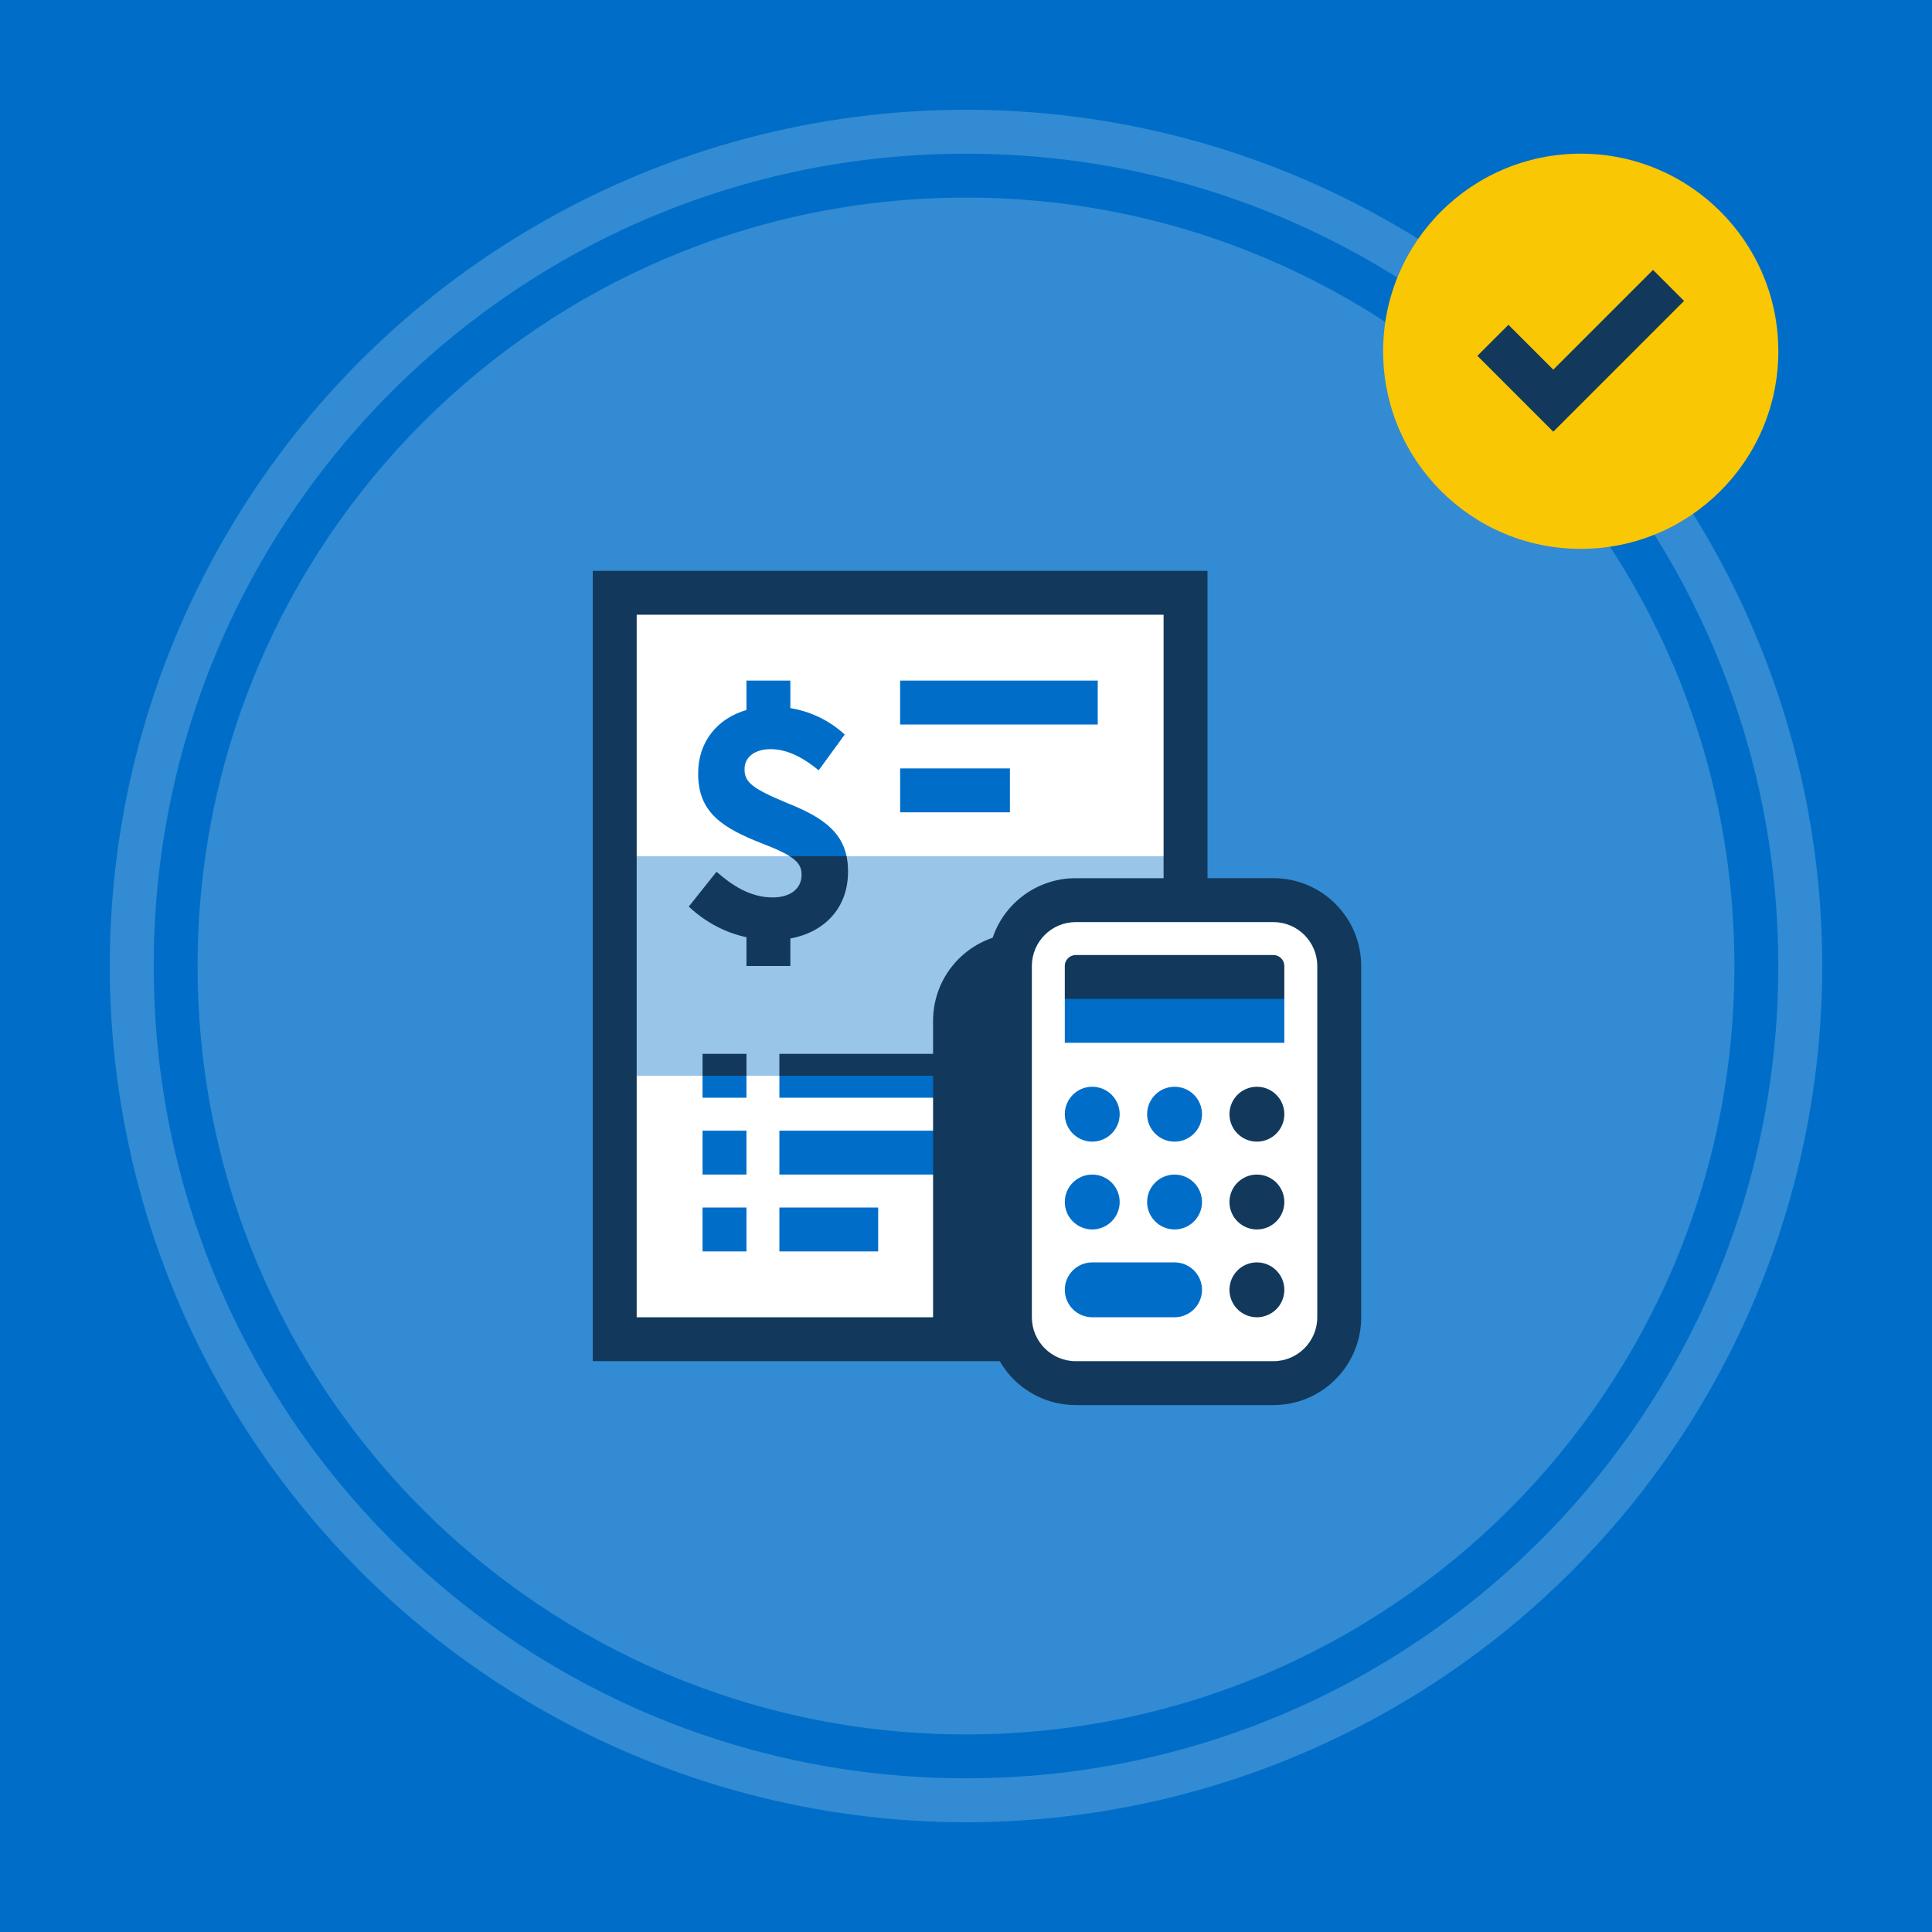
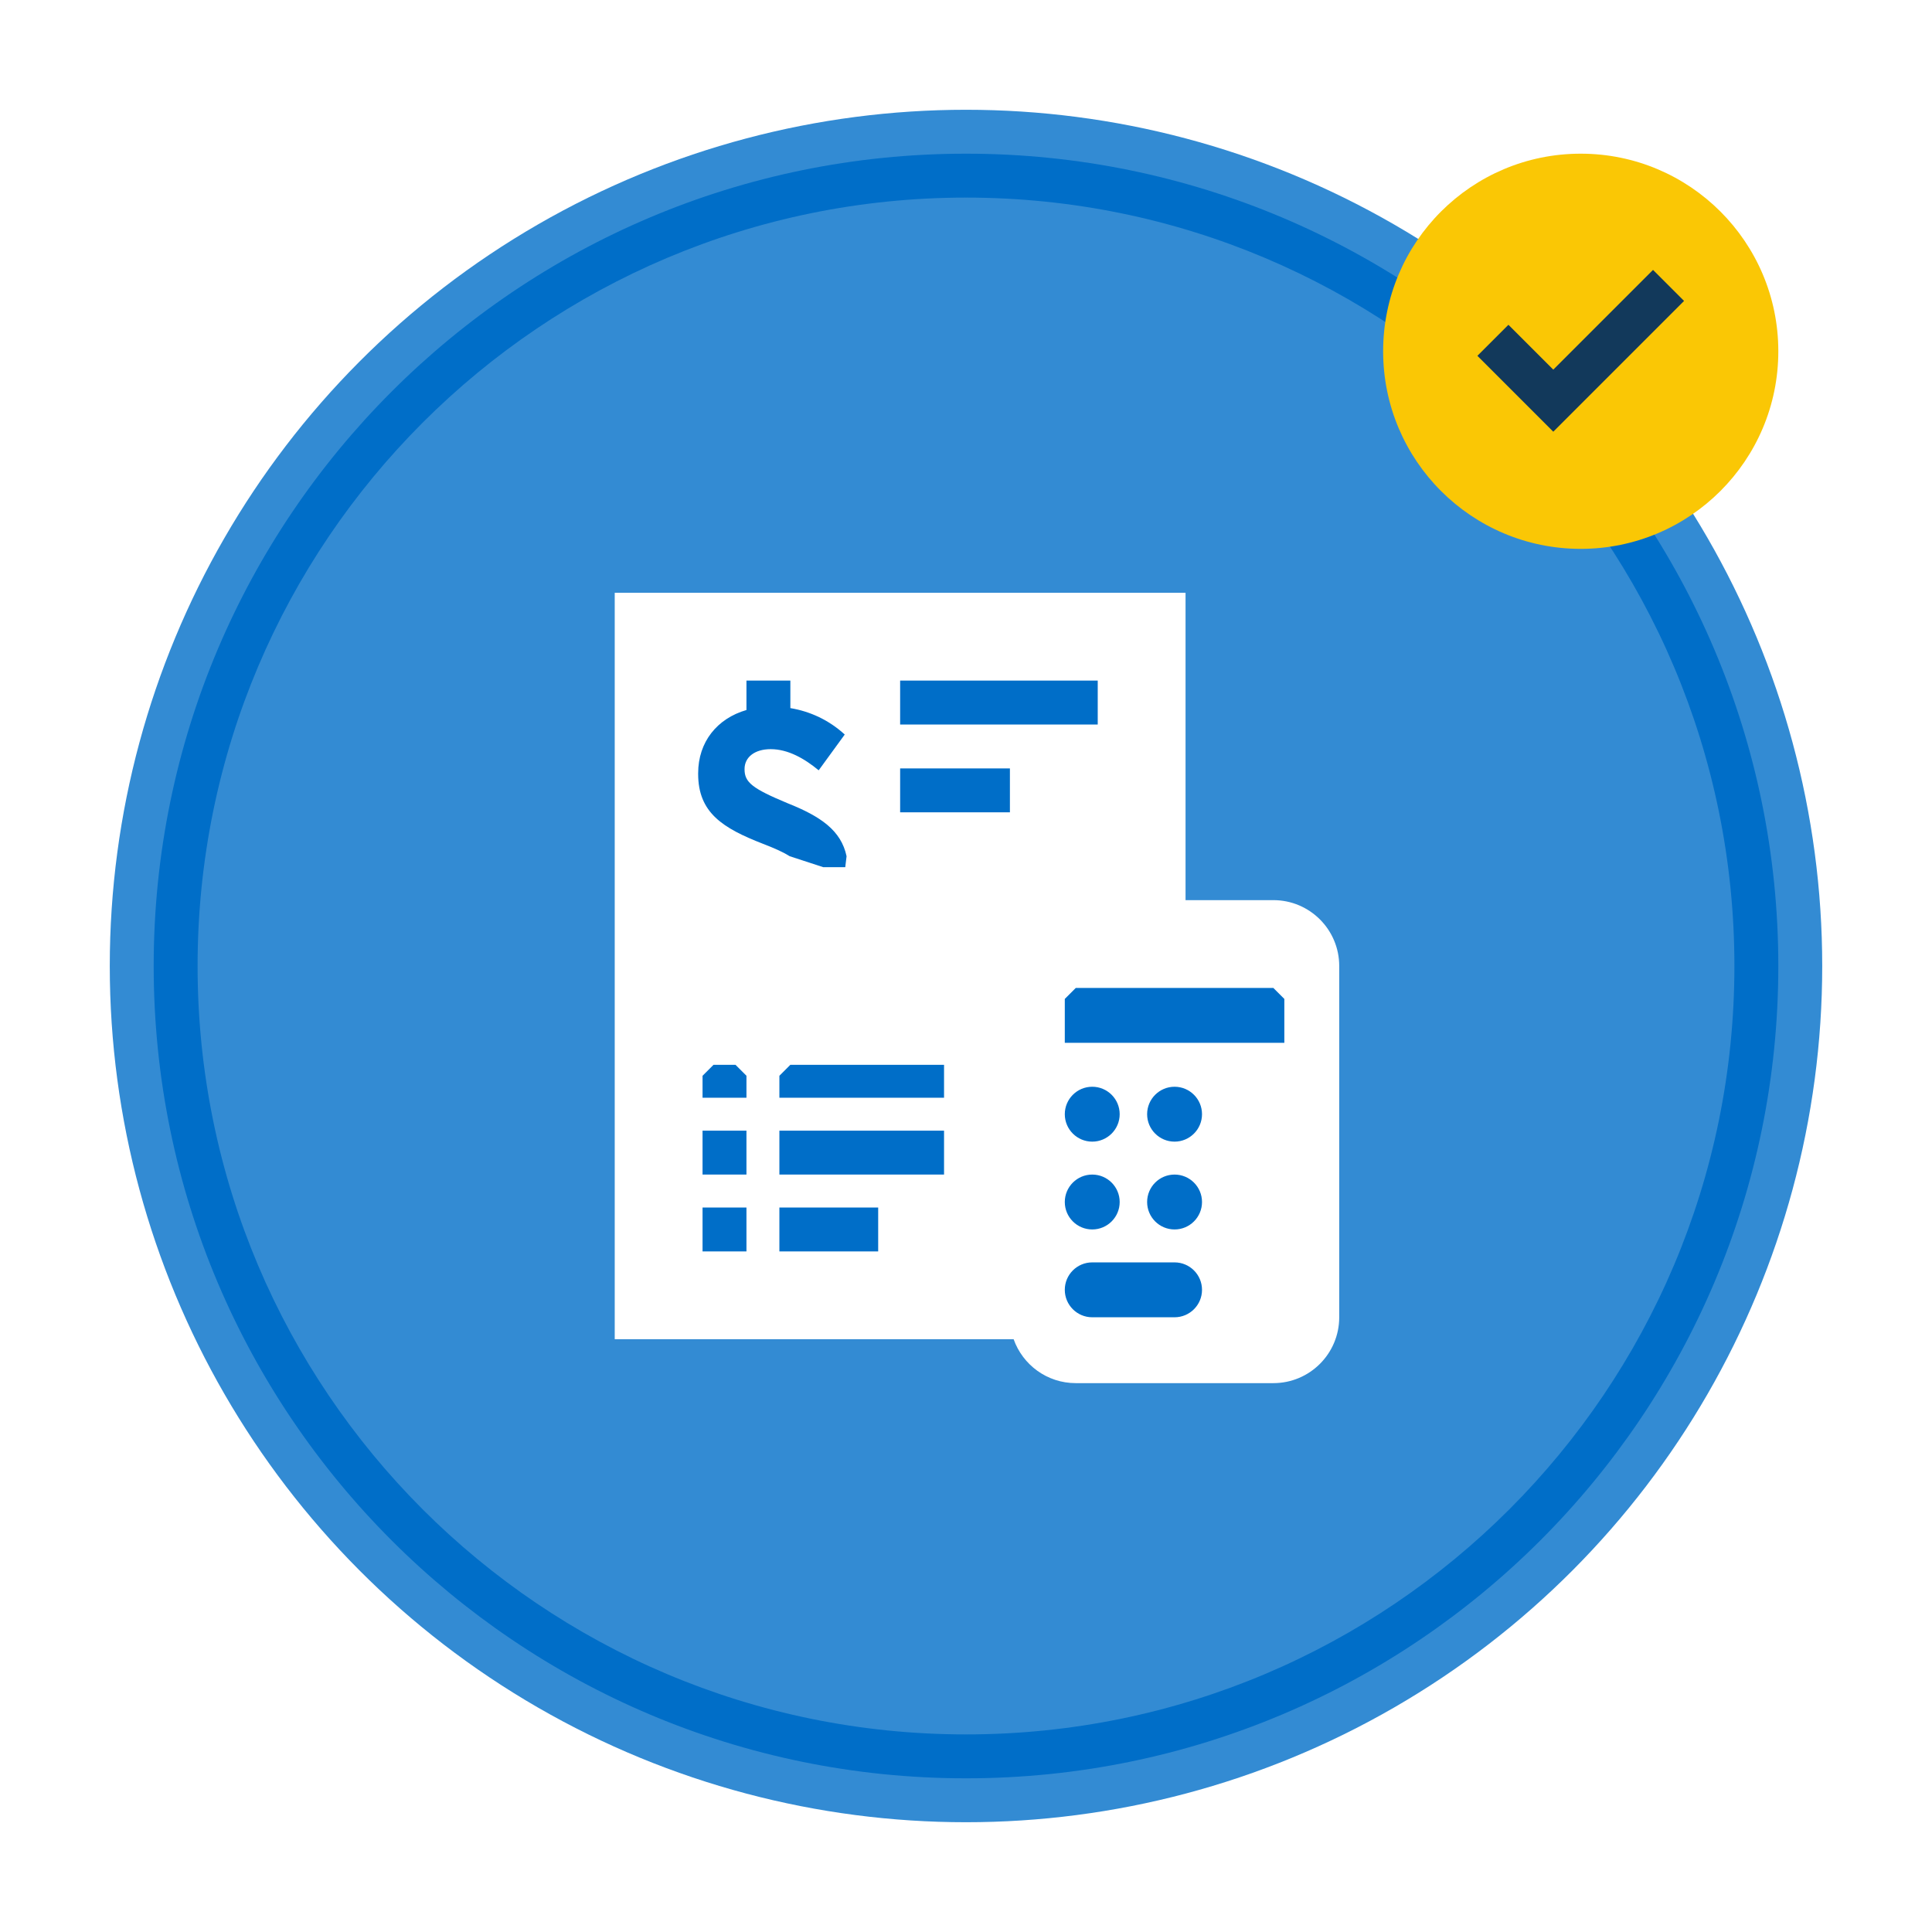
<svg xmlns="http://www.w3.org/2000/svg" id="Layer_2" data-name="Layer 2" viewBox="0 0 264 264">
  <defs>
    <style>
      .cls-1, .cls-2, .cls-3, .cls-4, .cls-5, .cls-6, .cls-7, .cls-8 {
        stroke-width: 0px;
      }

      .cls-1, .cls-3, .cls-4, .cls-8 {
        fill-rule: evenodd;
      }

      .cls-1, .cls-5 {
        fill: #006ec8;
      }

      .cls-2 {
        fill: #338bd3;
      }

      .cls-3 {
        fill: #fff;
      }

      .cls-4 {
        fill: #99c5e9;
      }

      .cls-6 {
        fill: #fac705;
      }

      .cls-7, .cls-8 {
        fill: #12395b;
      }
    </style>
  </defs>
  <g id="Layer_1-2" data-name="Layer 1">
    <g>
-       <rect class="cls-5" width="264" height="264" />
      <circle class="cls-2" cx="132" cy="132" r="117" />
      <path class="cls-1" d="M132,243c61.3,0,111-49.7,111-111S193.3,21,132,21,21,70.7,21,132s49.7,111,111,111ZM132,237c57.99,0,105-47.01,105-105S189.99,27,132,27,27,74.01,27,132s47.01,105,105,105Z" />
      <circle class="cls-6" cx="216" cy="48" r="27" />
      <path class="cls-7" d="M225.88,36.88l4.24,4.24-17.87,17.87-10.37-10.37,4.24-4.24,6.13,6.13,13.63-13.63Z" />
      <path class="cls-3" d="M162,81h-78v102h54.51c1.24,3.5,4.57,6,8.49,6h27c4.97,0,9-4.03,9-9v-48c0-4.97-4.03-9-9-9h-12v-42Z" />
-       <path class="cls-4" d="M162,117h-78v30h54v-15c0-4.97,4.03-9,9-9h15v-6Z" />
      <path class="cls-1" d="M150,93h-27v6h27v-6ZM123,105h15v6h-15v-6ZM106.5,147l1.5-1.5h21v4.5h-22.5v-3ZM129,154.5h-22.5v6h22.5v-6ZM120,165h-13.5v6h13.5v-6ZM102,165h-6v6h6v-6ZM96,154.5h6v6h-6v-6ZM97.5,145.5l-1.5,1.5v3h6v-3l-1.5-1.5h-3ZM111.87,105.26l3.56-4.89c-2.15-1.97-4.72-3.16-7.43-3.61v-3.76h-6v4.02c-4.01,1.16-6.6,4.36-6.6,8.64v.09c0,5.33,3.39,7.42,8.85,9.55,1.69.65,2.86,1.19,3.66,1.7l4.59,1.5h3l.18-1.5c-.74-3.51-3.52-5.44-8.08-7.25-4.8-2-5.86-2.85-5.86-4.62v-.05c0-1.6,1.37-2.71,3.57-2.71,2.38,0,4.62,1.29,6.56,2.89ZM160.5,180c2.07,0,3.75-1.68,3.75-3.75s-1.68-3.75-3.75-3.75h-11.25c-2.07,0-3.75,1.68-3.75,3.75s1.68,3.75,3.75,3.75h11.25ZM160.5,168c2.07,0,3.75-1.68,3.75-3.75s-1.68-3.75-3.75-3.75-3.75,1.68-3.75,3.75,1.68,3.75,3.75,3.75ZM153,164.25c0,2.07-1.68,3.75-3.75,3.75s-3.75-1.68-3.75-3.75,1.68-3.75,3.75-3.75,3.75,1.68,3.75,3.75ZM160.5,156c2.07,0,3.75-1.68,3.75-3.75s-1.68-3.75-3.75-3.75-3.75,1.68-3.75,3.75,1.68,3.75,3.75,3.75ZM153,152.25c0,2.07-1.68,3.75-3.75,3.75s-3.75-1.68-3.75-3.75,1.68-3.75,3.75-3.75,3.75,1.68,3.75,3.75ZM174,135h-27l-1.5,1.5v6h30v-6l-1.5-1.5Z" />
-       <path class="cls-8" d="M165,78h-84v108h55.61c2.07,3.59,5.95,6,10.39,6h27c6.63,0,12-5.37,12-12v-48c0-6.63-5.37-12-12-12h-9v-42ZM127.5,139.5c0-5.28,3.4-9.76,8.14-11.36,1.6-4.74,6.08-8.14,11.36-8.14h12v-36h-72v96h40.5v-33h-21v-3h21v-4.5ZM174,126h-27c-3.31,0-6,2.69-6,6v48c0,3.31,2.69,6,6,6h27c3.31,0,6-2.69,6-6v-48c0-3.31-2.69-6-6-6ZM109.53,119.52c0-.96-.33-1.7-1.62-2.52h7.77c.13.63.2,1.3.2,2.03v.09c0,4.95-3.2,8.26-7.88,9.12v3.76h-6v-3.93c-2.77-.6-5.5-1.95-7.88-4.19l3.79-4.76c2.07,1.82,4.58,3.51,7.66,3.51,2.47,0,3.96-1.24,3.96-3.06v-.05ZM102,144h-6v3h6v-3ZM175.5,176.25c0,2.07-1.68,3.75-3.75,3.75s-3.75-1.68-3.75-3.75,1.68-3.75,3.75-3.75,3.75,1.68,3.75,3.75ZM171.75,168c2.07,0,3.75-1.68,3.75-3.75s-1.68-3.75-3.75-3.75-3.75,1.68-3.75,3.75,1.68,3.75,3.75,3.75ZM175.5,152.25c0,2.07-1.68,3.75-3.75,3.75s-3.75-1.68-3.75-3.75,1.68-3.75,3.75-3.75,3.75,1.68,3.75,3.75ZM174,130.5h-27c-.83,0-1.5.67-1.5,1.5v4.5h30v-4.5c0-.83-.67-1.5-1.5-1.5Z" />
    </g>
  </g>
</svg>